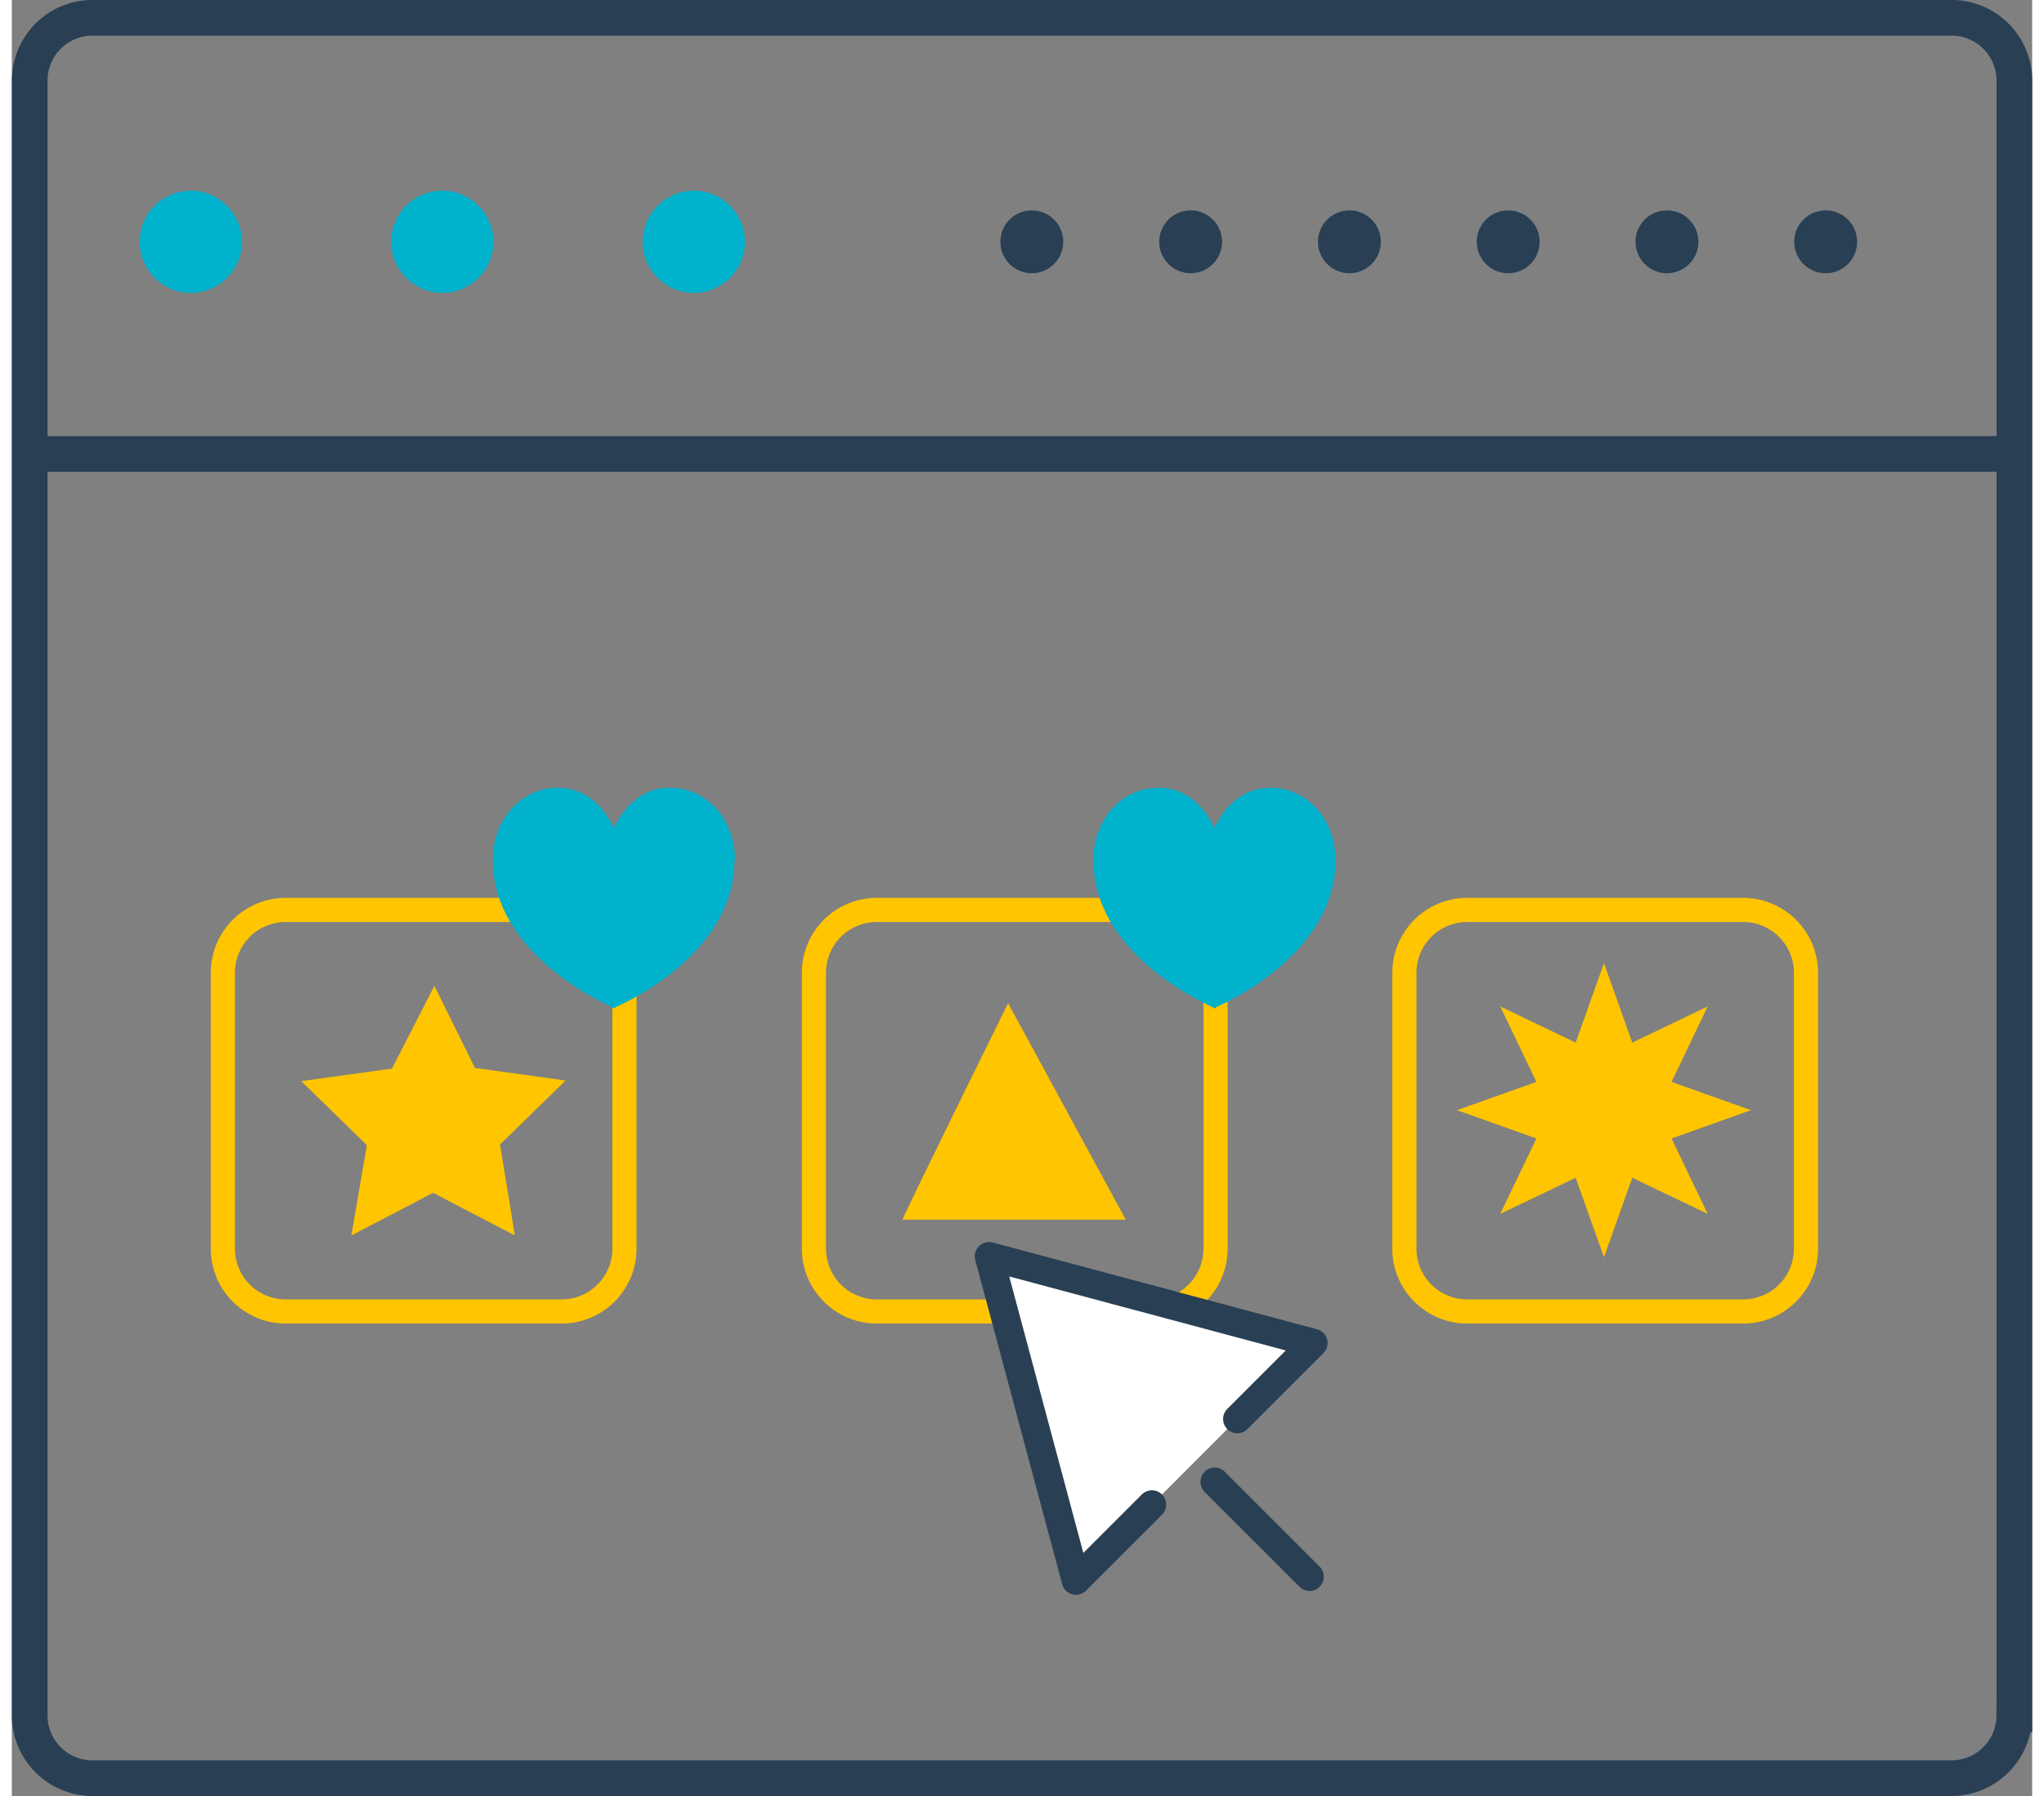
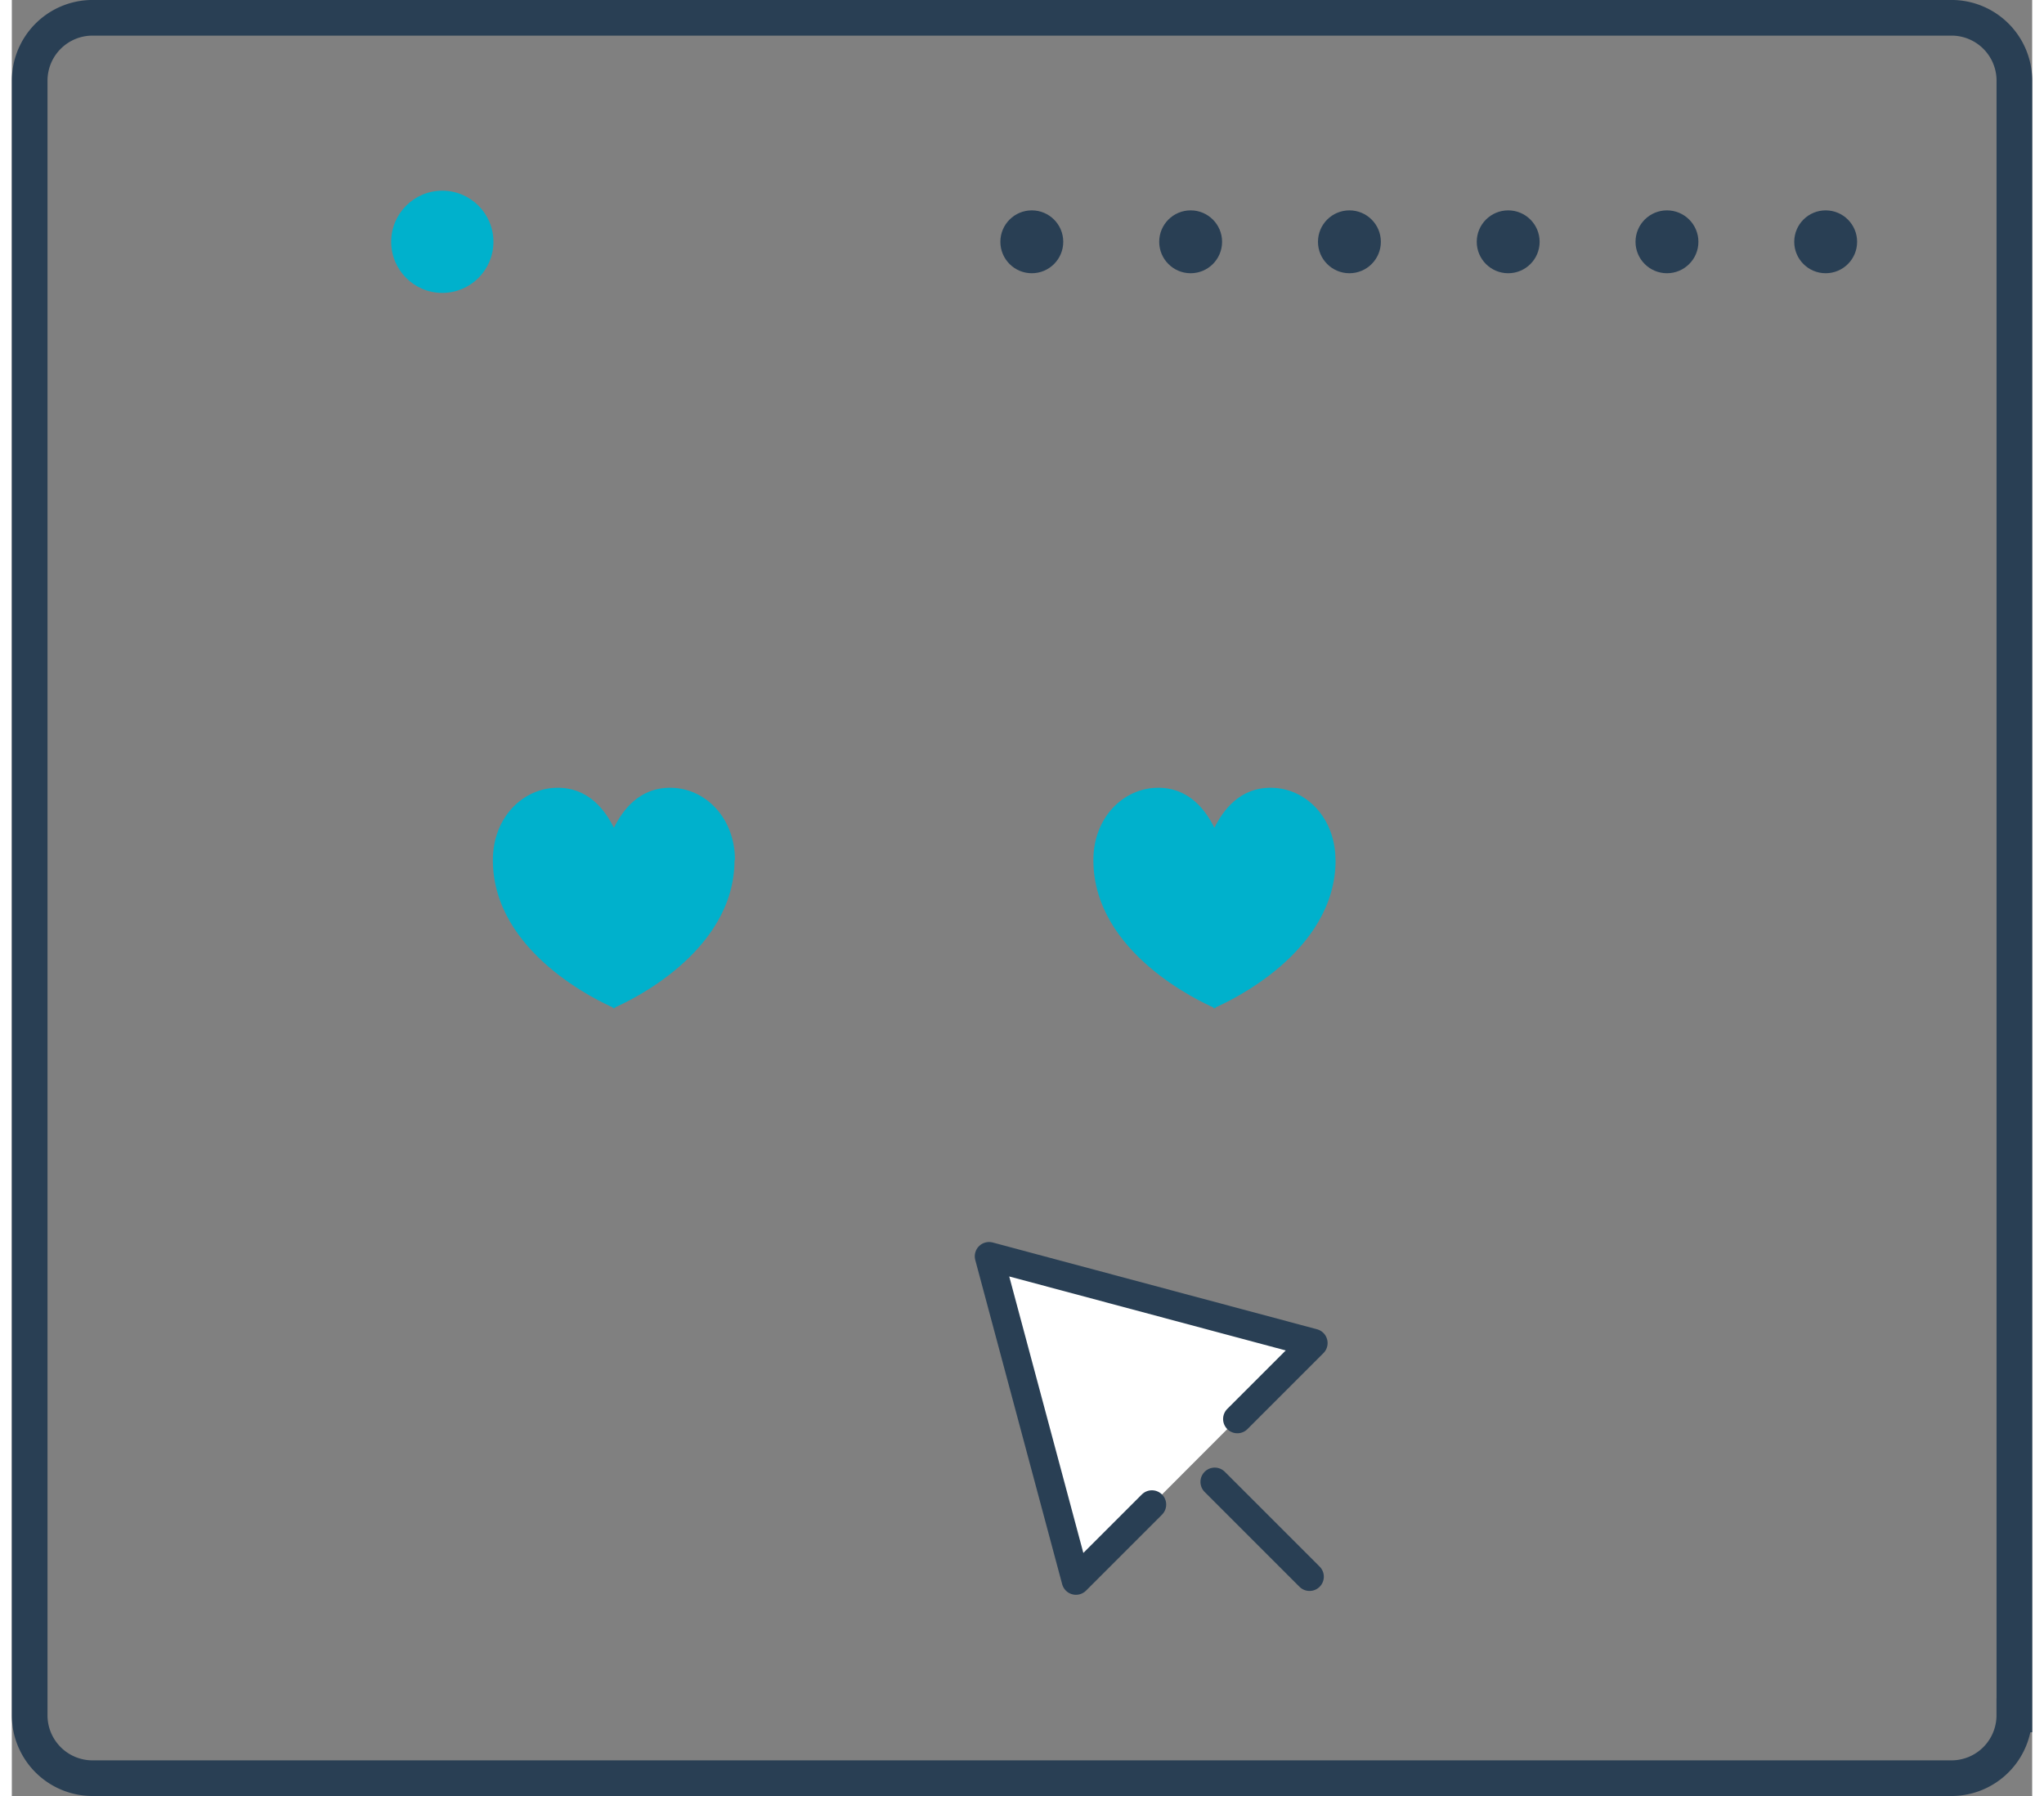
<svg xmlns="http://www.w3.org/2000/svg" width="33" height="29" viewBox="0 0 32.13 28.566">
  <rect x="0" y="0" width="32.13" height="28.566" fill="#808080" stroke="none" />
  <g fill="none" stroke="#293f54" stroke-width=".567" stroke-miterlimit="10">
    <path d="M31.846 27.283a1 1 0 0 1-1 1H1.284a1 1 0 0 1-1-1v-26a1 1 0 0 1 1-1h29.563a1 1 0 0 1 1 1v26z" />
-     <path d="M.096 7.22h31.688" />
  </g>
  <g fill="#00b1cc">
-     <circle cx="2.846" cy="3.846" r=".813" />
    <circle cx="6.846" cy="3.846" r=".813" />
-     <circle cx="10.846" cy="3.846" r=".813" />
  </g>
  <g fill="#293f54">
    <circle cx="16.221" cy="3.846" r=".5" />
    <circle cx="18.747" cy="3.846" r=".5" />
    <circle cx="21.272" cy="3.846" r=".5" />
    <circle cx="23.797" cy="3.846" r=".5" />
    <circle cx="26.322" cy="3.846" r=".5" />
    <circle cx="28.846" cy="3.846" r=".5" />
  </g>
-   <path d="M9.743 19.86a1 1 0 0 1-1 1H4.356a1 1 0 0 1-1-1v-4.387a1 1 0 0 1 1-1h4.387a1 1 0 0 1 1 1v4.387zm9.4 0a1 1 0 0 1-1 1h-4.387a1 1 0 0 1-1-1v-4.387a1 1 0 0 1 1-1h4.387a1 1 0 0 1 1 1v4.387zm9.39 0a1 1 0 0 1-1 1h-4.387a1 1 0 0 1-1-1v-4.387a1 1 0 0 1 1-1h4.387a1 1 0 0 1 1 1v4.387z" fill="none" stroke-miterlimit="10" stroke="#ffc500" stroke-width=".384" stroke-linejoin="round" />
-   <path d="M6.72 15.68l.645 1.306 1.442.2-1.043 1.018L8 19.65l-1.3-.677-1.3.677.246-1.436-1.043-1.018 1.443-.2zm18.6-.36l.45 1.263 1.2-.575-.575 1.2 1.262.45-1.262.45.575 1.2-1.2-.575-.45 1.263-.45-1.263-1.2.575.576-1.2-1.263-.45 1.263-.45-.576-1.2 1.2.575zM14.164 19.4c.046-.135 1.68-3.444 1.68-3.444l1.872 3.444h-3.552z" fill="#ffc500" />
  <g stroke="#293f54" stroke-miterlimit="10" stroke-linejoin="round" stroke-width=".454" stroke-linecap="round">
    <path fill="#fff" d="M19.49 22.57l1.208-1.208-5.157-1.38 1.382 5.157 1.208-1.208" />
    <path fill="none" d="M19.13 23.57l1.508 1.508" />
  </g>
  <path d="M11.5 13.68c0-.68-.48-1.146-1.02-1.15-.507-.006-.77.364-.905.636-.135-.27-.398-.642-.905-.636-.54.005-1.02.47-1.02 1.15 0 1.48 1.724 2.262 1.907 2.343l.001.015c.02-.008.035 0 .035 0v-.015c.185-.082 1.9-.862 1.9-2.343zm9.55 0c0-.68-.48-1.146-1.02-1.15-.507-.006-.77.364-.905.636-.135-.27-.398-.642-.905-.636-.54.005-1.02.47-1.02 1.15 0 1.48 1.724 2.262 1.907 2.343l.001.015c.02-.008.035 0 .035 0l.001-.015c.184-.082 1.908-.862 1.908-2.343z" fill="#00b1cc" />
</svg>